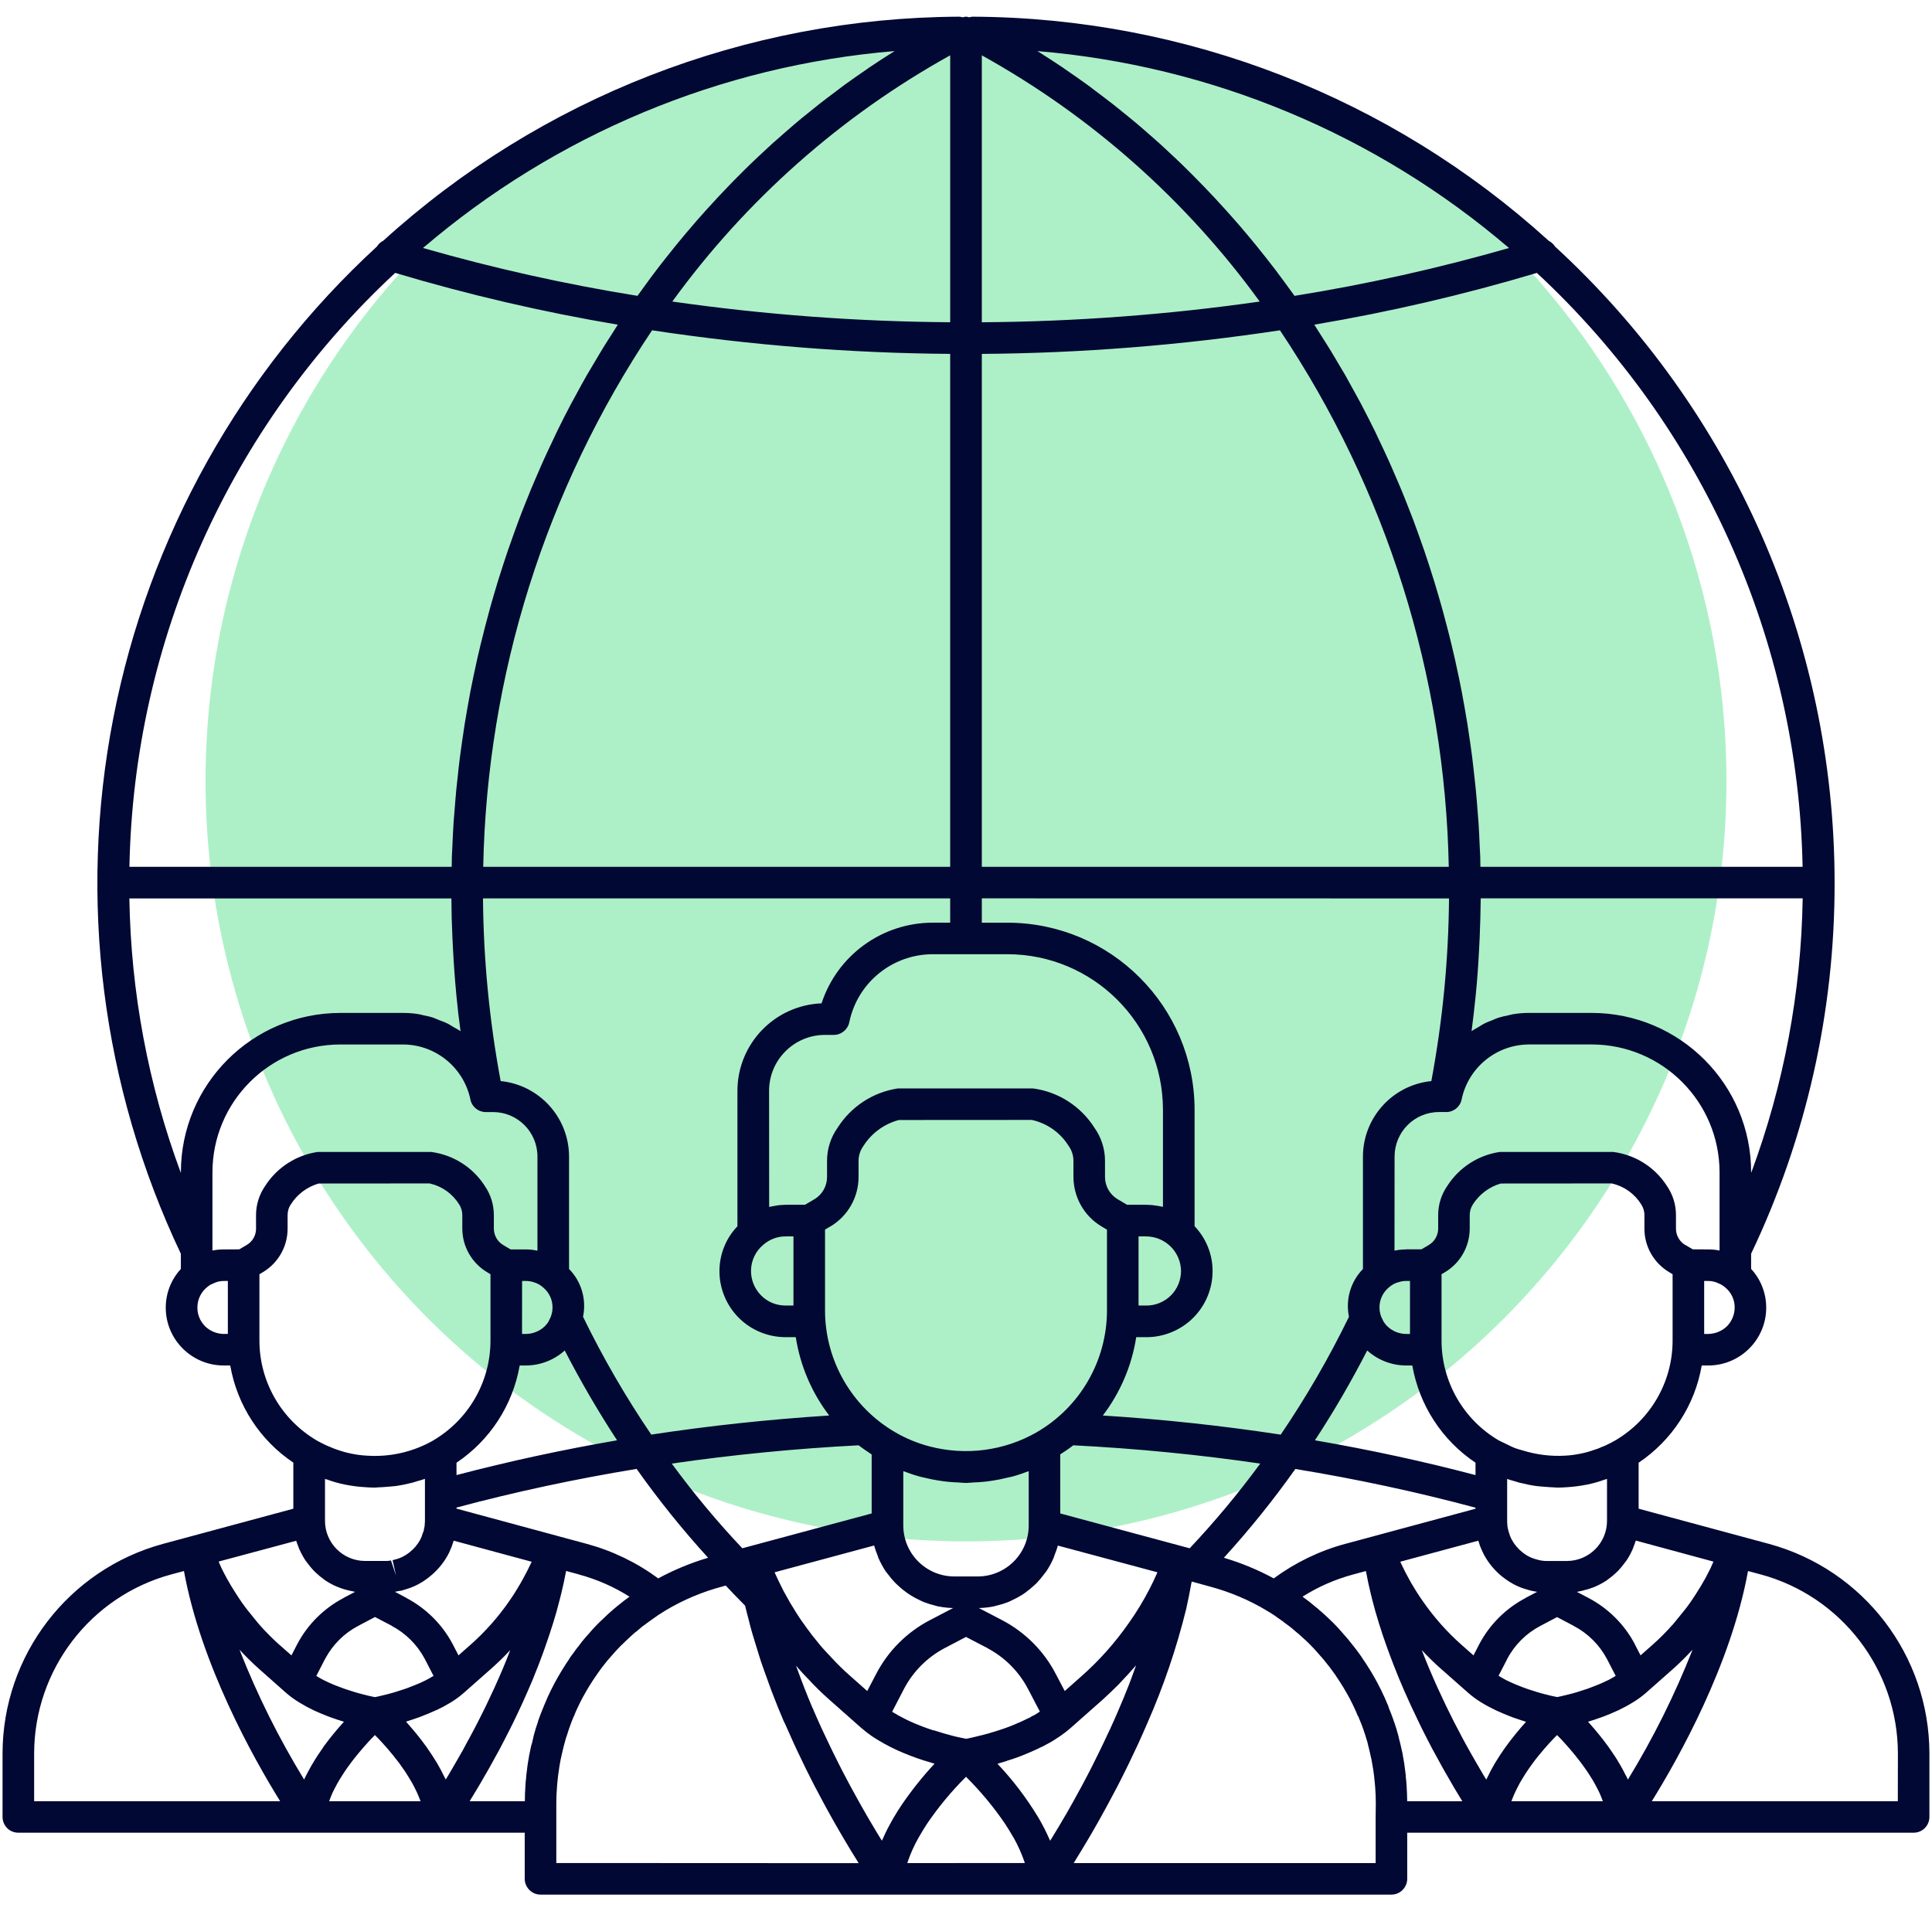
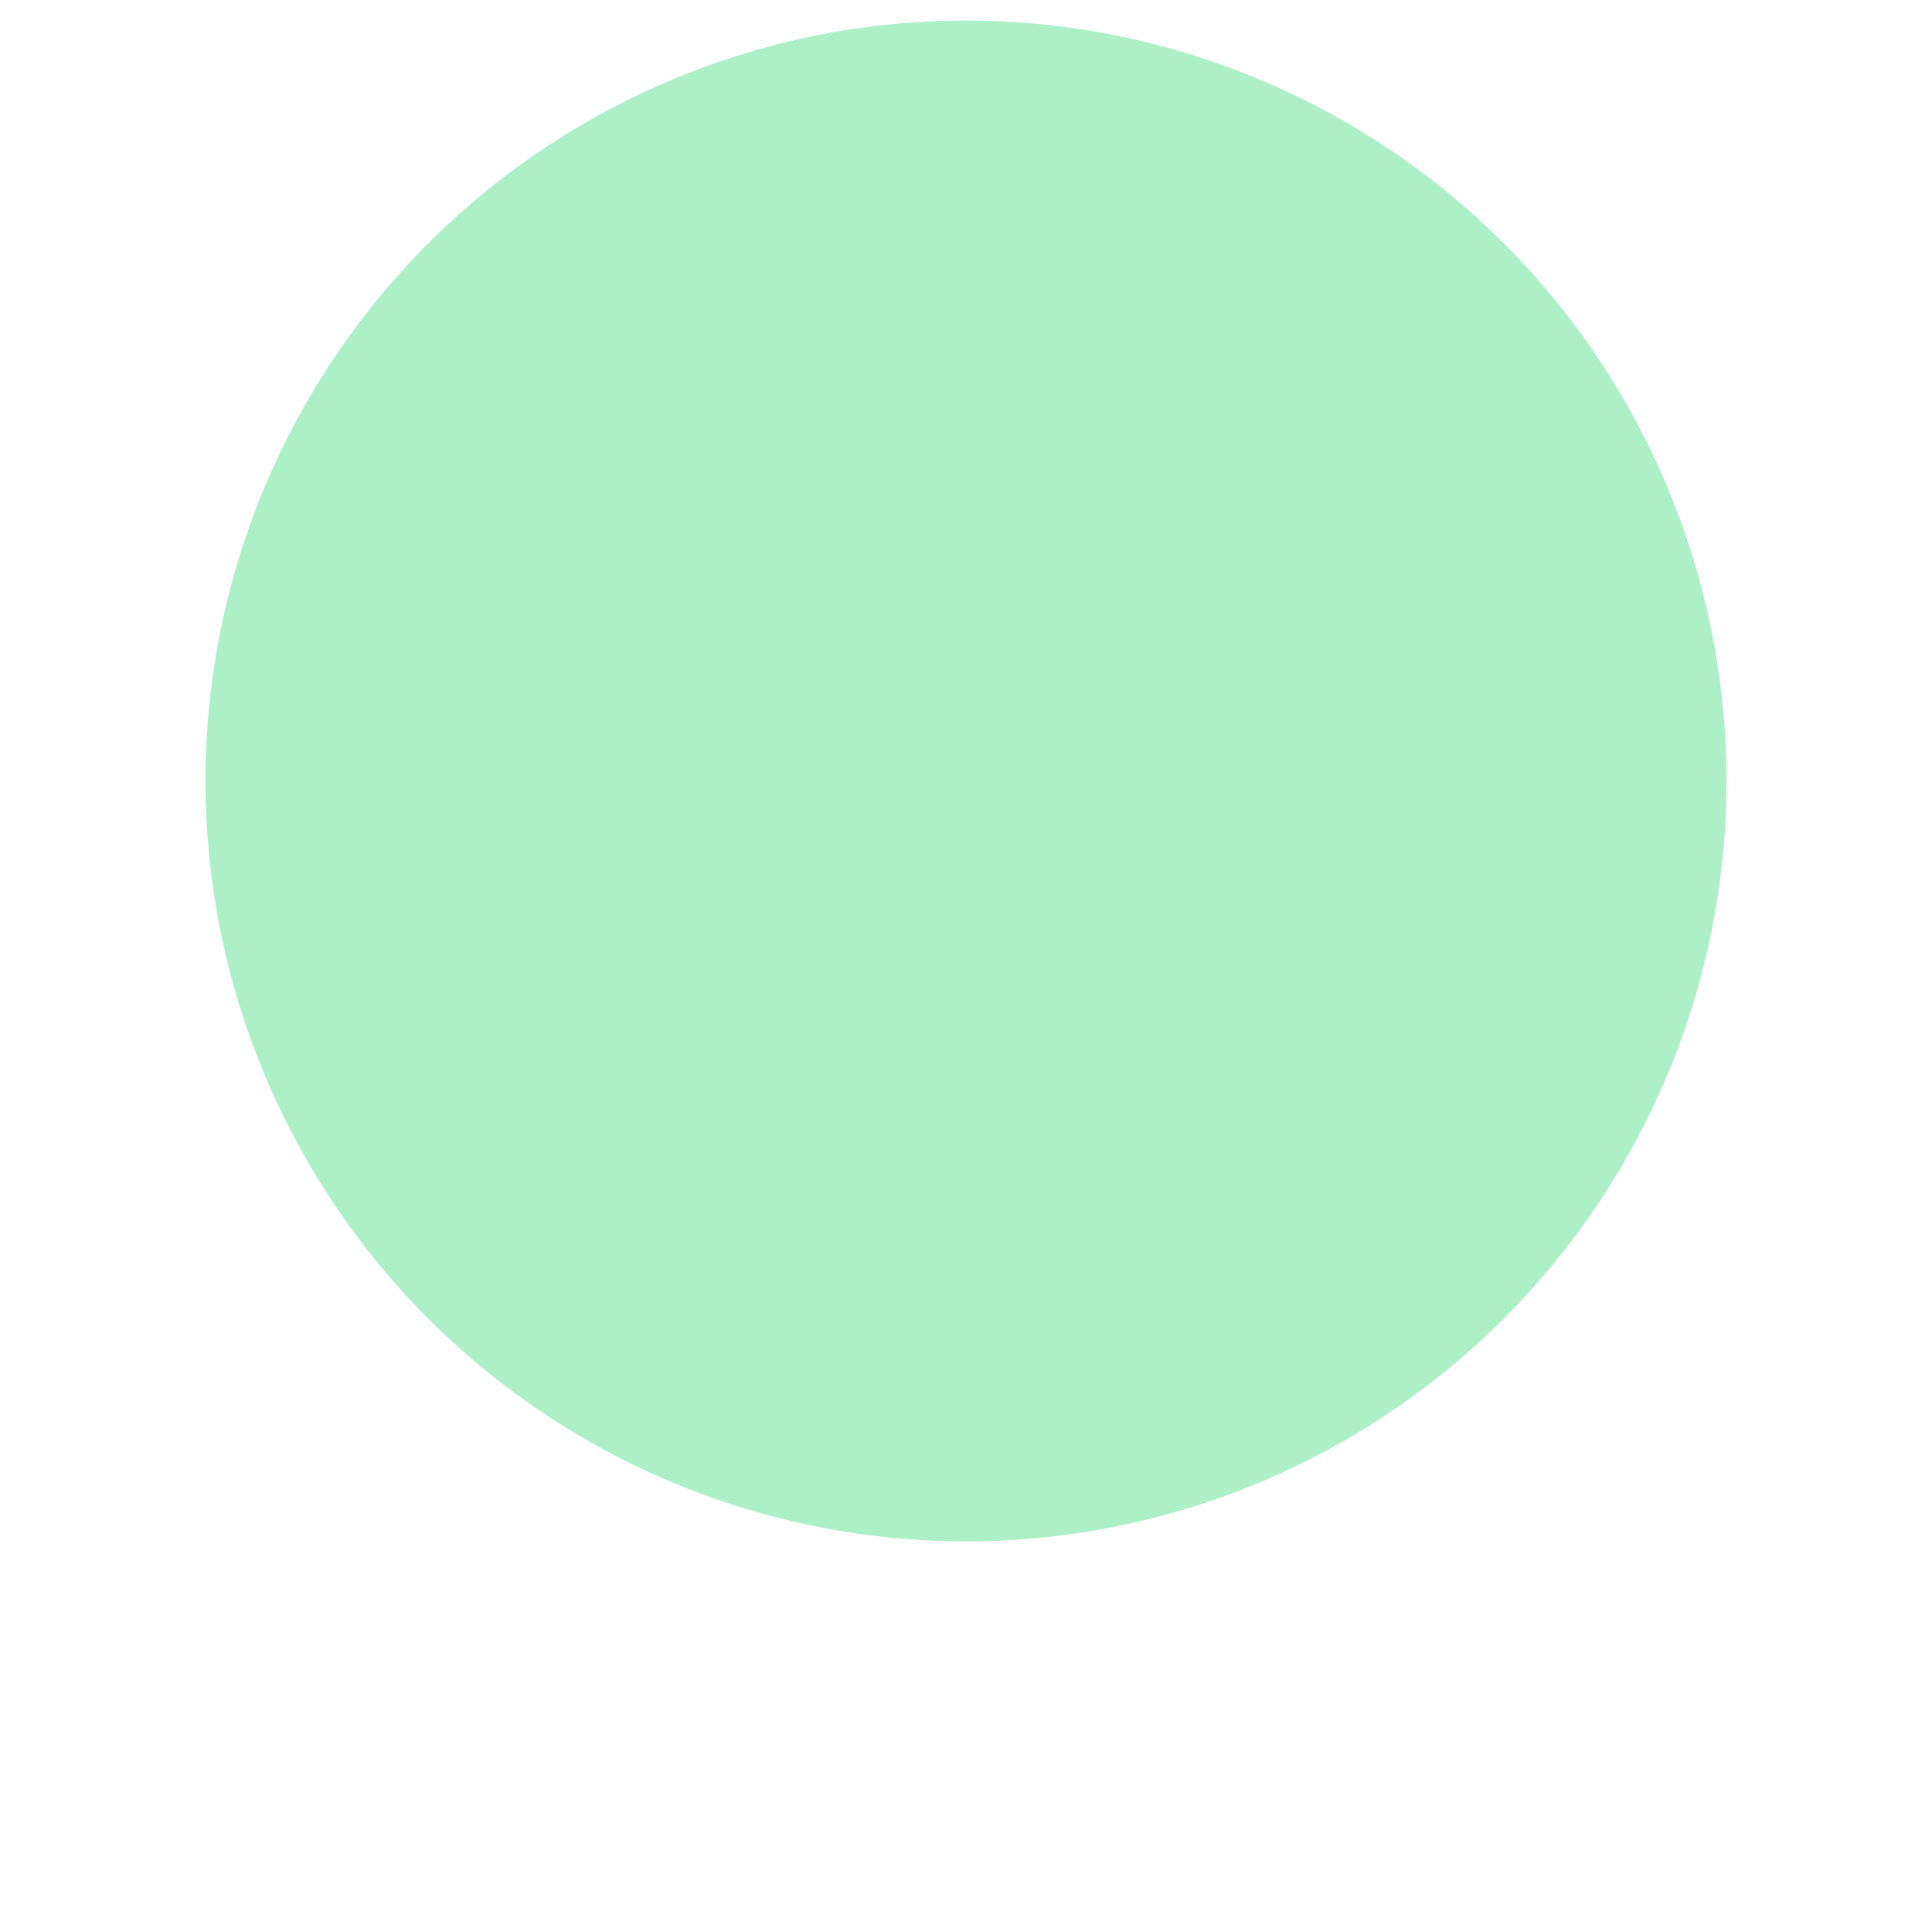
<svg xmlns="http://www.w3.org/2000/svg" width="94" height="93" viewBox="0 0 94 93" fill="none">
  <circle cx="47" cy="38" r="37" fill="#ADF0C7" />
-   <path d="M86.066 75.121L84.632 74.734L79.726 73.41V71.172C81.351 70.082 82.464 68.371 82.796 66.441H83.105C83.855 66.445 84.574 66.148 85.105 65.617C85.636 65.09 85.937 64.371 85.933 63.621C85.933 62.926 85.671 62.254 85.199 61.742V61.004C87.886 55.367 89.273 49.195 89.261 42.945C89.257 31.179 84.324 19.957 75.659 11.996C75.585 11.879 75.48 11.781 75.355 11.719C67.683 4.746 57.703 0.86 47.335 0.812H47.331C47.272 0.816 47.214 0.824 47.159 0.84H47.147V0.844C47.053 0.801 46.944 0.801 46.85 0.844C46.842 0.844 46.839 0.844 46.831 0.84C46.776 0.824 46.721 0.816 46.667 0.812H46.663C36.3 0.859 26.315 4.742 18.647 11.714C18.518 11.777 18.412 11.875 18.338 11.996C11.725 18.078 7.229 26.117 5.514 34.934C3.795 43.754 4.948 52.887 8.799 61.004V61.746C8.327 62.258 8.065 62.926 8.065 63.621C8.061 64.371 8.362 65.09 8.893 65.617C9.424 66.148 10.143 66.445 10.893 66.441H11.202C11.538 68.371 12.647 70.078 14.272 71.168V73.41L9.366 74.734L7.932 75.121C3.331 76.371 0.131 80.547 0.124 85.316V88.41C0.124 88.613 0.206 88.808 0.35 88.953C0.491 89.097 0.69 89.175 0.893 89.175H25.53V91.418C25.53 91.621 25.612 91.816 25.757 91.961C25.897 92.105 26.093 92.187 26.3 92.187H67.698C67.905 92.187 68.1 92.105 68.241 91.961C68.385 91.816 68.467 91.621 68.467 91.418V89.175H93.104C93.307 89.175 93.507 89.097 93.647 88.953C93.792 88.808 93.874 88.613 93.874 88.41V85.316C93.866 80.546 90.668 76.371 86.066 75.121ZM83.367 75.984C83.316 76.094 83.273 76.203 83.222 76.312C83.14 76.477 83.058 76.637 82.972 76.797C82.832 77.051 82.683 77.297 82.527 77.539C82.429 77.688 82.335 77.836 82.234 77.98C82.054 78.234 81.859 78.477 81.66 78.715C81.562 78.832 81.472 78.953 81.371 79.066V79.062C81.062 79.41 80.738 79.738 80.39 80.043L79.82 80.547L79.531 79.988H79.535C79.027 79.035 78.246 78.258 77.289 77.754L76.722 77.457C76.765 77.449 76.808 77.438 76.851 77.43C76.914 77.418 76.972 77.406 77.035 77.391V77.387C77.191 77.352 77.339 77.305 77.488 77.25C77.535 77.23 77.585 77.215 77.632 77.195V77.191C77.816 77.113 77.992 77.016 78.16 76.906C78.191 76.887 78.218 76.859 78.249 76.836H78.253C78.386 76.742 78.511 76.637 78.632 76.523L78.761 76.394C78.871 76.277 78.968 76.156 79.062 76.027C79.089 75.988 79.117 75.957 79.144 75.918C79.254 75.75 79.351 75.574 79.433 75.387C79.453 75.344 79.464 75.301 79.48 75.258C79.519 75.16 79.558 75.062 79.589 74.961L83.367 75.984ZM19.269 76.664L19.023 75.93C18.921 75.949 18.82 75.957 18.718 75.953H17.769C16.687 75.953 15.812 75.078 15.812 74V71.961C15.843 71.973 15.87 71.98 15.898 71.988V71.984C16.179 72.09 16.472 72.172 16.769 72.234L16.792 72.238L16.82 72.242C17.132 72.305 17.448 72.344 17.765 72.363C17.925 72.375 18.085 72.383 18.241 72.383C18.296 72.383 18.347 72.375 18.402 72.371C18.562 72.367 18.726 72.355 18.886 72.34C18.999 72.328 19.116 72.324 19.23 72.308V72.312C19.499 72.273 19.765 72.219 20.03 72.152C20.113 72.133 20.195 72.102 20.277 72.078C20.409 72.039 20.546 72.004 20.675 71.957V73.996C20.675 74.062 20.667 74.133 20.659 74.258C20.652 74.285 20.64 74.359 20.632 74.387C20.616 74.434 20.628 74.422 20.62 74.473V74.477C20.577 74.57 20.542 74.668 20.515 74.769C20.491 74.828 20.464 74.883 20.433 74.941C20.308 75.164 20.14 75.363 19.937 75.523C19.874 75.574 19.808 75.621 19.738 75.664C19.597 75.754 19.441 75.824 19.28 75.867L19.101 75.914L19.269 76.664ZM18.245 78.68L19.066 79.109L19.062 79.113C19.741 79.473 20.296 80.027 20.659 80.703L21.093 81.543C20.976 81.613 20.855 81.687 20.73 81.75L20.706 81.762C20.566 81.832 20.425 81.898 20.277 81.957C20.23 81.977 20.179 81.996 20.132 82.016C20.023 82.058 19.917 82.102 19.808 82.141C19.757 82.16 19.706 82.176 19.655 82.195C19.542 82.234 19.433 82.269 19.323 82.301C19.288 82.312 19.249 82.324 19.214 82.336C19.07 82.379 18.933 82.418 18.804 82.449C18.784 82.453 18.773 82.457 18.753 82.461C18.644 82.488 18.538 82.512 18.445 82.535C18.413 82.543 18.382 82.547 18.355 82.555C18.312 82.562 18.28 82.57 18.241 82.578C18.206 82.57 18.171 82.566 18.128 82.555C18.097 82.547 18.07 82.543 18.038 82.535C17.945 82.516 17.839 82.492 17.73 82.461C17.714 82.457 17.698 82.453 17.679 82.449C17.55 82.418 17.409 82.379 17.269 82.336C17.234 82.324 17.195 82.312 17.159 82.301C17.05 82.269 16.941 82.23 16.827 82.195C16.777 82.18 16.726 82.16 16.675 82.141C16.566 82.102 16.46 82.062 16.351 82.019C16.304 82 16.253 81.98 16.206 81.961C16.058 81.898 15.913 81.832 15.773 81.762L15.753 81.754C15.624 81.687 15.507 81.617 15.39 81.547L15.816 80.719L15.82 80.715C16.183 80.031 16.741 79.473 17.425 79.113L18.245 78.68ZM19.776 77.75L19.214 77.453C19.234 77.449 19.257 77.445 19.276 77.441C19.331 77.433 19.386 77.422 19.468 77.402L19.464 77.41C19.495 77.406 19.526 77.398 19.554 77.391C19.628 77.371 19.702 77.348 19.73 77.336C20.023 77.254 20.3 77.129 20.554 76.969C20.675 76.891 20.792 76.808 20.901 76.719C21.261 76.433 21.562 76.078 21.784 75.676C21.835 75.586 21.878 75.496 21.913 75.402C21.964 75.297 22.007 75.183 22.038 75.07C22.05 75.035 22.066 75 22.073 74.965L25.87 75.992L25.823 76.086C25.702 76.344 25.573 76.597 25.433 76.847C25.39 76.922 25.351 76.996 25.308 77.07C25.144 77.351 24.972 77.629 24.784 77.894L24.788 77.891C24.241 78.683 23.601 79.406 22.878 80.043L22.308 80.547L22.019 79.988C21.511 79.035 20.73 78.258 19.773 77.754L19.776 77.75ZM22.21 73.406V73.355C25.062 72.59 27.983 71.965 30.976 71.473V71.477C32.046 72.988 33.206 74.43 34.452 75.797C33.612 76.047 32.796 76.383 32.026 76.801C30.98 76.031 29.804 75.461 28.55 75.121L27.116 74.734L27.105 74.73L22.21 73.406ZM46.23 43.715V44.895H45.371C42.91 44.903 40.734 46.485 39.972 48.821C37.691 48.91 35.883 50.789 35.879 53.075V59.668C35.32 60.25 35.008 61.028 35.004 61.836C35 62.692 35.34 63.516 35.945 64.121C36.55 64.727 37.371 65.063 38.226 65.063H38.718C38.933 66.45 39.492 67.758 40.343 68.876C37.418 69.063 34.531 69.371 31.683 69.805H31.687C30.445 67.977 29.335 66.059 28.367 64.071C28.543 63.231 28.289 62.356 27.687 61.746V56.274C27.683 54.379 26.246 52.793 24.359 52.602C23.812 49.672 23.523 46.696 23.5 43.715L46.23 43.715ZM23.511 42.176C23.695 32.867 26.546 23.809 31.726 16.071C36.527 16.798 41.374 17.184 46.23 17.219V42.176L23.511 42.176ZM37.148 60.559C37.449 60.301 37.832 60.157 38.226 60.161H38.605V63.524H38.226C37.777 63.528 37.347 63.352 37.031 63.032C36.715 62.715 36.539 62.286 36.539 61.836C36.543 61.34 36.765 60.871 37.148 60.559ZM53.582 59.668L53.859 59.833V63.766C53.856 66.211 52.551 68.473 50.43 69.696C48.852 70.598 46.981 70.84 45.227 70.379C44.645 70.227 44.086 69.997 43.566 69.696C41.449 68.469 40.145 66.211 40.141 63.766V59.829L40.422 59.661L40.426 59.664C41.262 59.153 41.773 58.246 41.773 57.266V56.497C41.77 56.235 41.852 55.977 42.004 55.766C42.398 55.141 43.016 54.688 43.731 54.497L50.207 54.493H50.203C50.949 54.657 51.594 55.114 51.996 55.762C52.149 55.977 52.231 56.235 52.227 56.497V57.266C52.231 58.251 52.742 59.161 53.582 59.668ZM50.051 71.582V74.231C50.047 75.602 48.934 76.707 47.563 76.707H46.438C45.066 76.707 43.953 75.602 43.949 74.231V71.582C44.215 71.684 44.481 71.774 44.754 71.848C44.848 71.875 44.945 71.891 45.039 71.914C45.246 71.965 45.453 72.008 45.664 72.039C45.809 72.063 45.953 72.082 46.102 72.098C46.278 72.118 46.453 72.125 46.625 72.133C46.75 72.137 46.871 72.157 46.996 72.157C47.121 72.157 47.246 72.137 47.367 72.133C47.543 72.125 47.719 72.118 47.891 72.098C48.039 72.082 48.184 72.063 48.328 72.039C48.535 72.008 48.742 71.965 48.949 71.914C49.047 71.891 49.145 71.871 49.242 71.848H49.25C49.52 71.774 49.785 71.684 50.051 71.582ZM26.883 63.621C26.883 63.829 26.832 64.032 26.731 64.215C26.715 64.239 26.703 64.266 26.692 64.297C26.645 64.379 26.582 64.454 26.516 64.524C26.27 64.766 25.938 64.903 25.59 64.907H25.399L25.402 62.329H25.594H25.59C25.715 62.329 25.84 62.348 25.957 62.387C26.133 62.434 26.297 62.524 26.43 62.649C26.719 62.887 26.887 63.246 26.883 63.621ZM25.59 66.442C26.289 66.438 26.961 66.176 27.477 65.711C28.25 67.211 29.098 68.668 30.023 70.082C27.371 70.54 24.766 71.102 22.211 71.774V71.172C23.84 70.082 24.949 68.371 25.285 66.442L25.59 66.442ZM32.68 71.215C35.664 70.782 38.695 70.485 41.777 70.325C41.981 70.485 42.195 70.625 42.41 70.77V73.641L36.449 75.246L36.117 75.336C34.887 74.036 33.742 72.657 32.684 71.215L32.68 71.215ZM42.531 75.2V75.204C42.578 75.368 42.633 75.532 42.699 75.688C42.715 75.727 42.723 75.766 42.738 75.805C42.836 76.028 42.949 76.239 43.082 76.442C43.117 76.496 43.164 76.547 43.203 76.598C43.305 76.739 43.418 76.871 43.535 76.996C43.594 77.059 43.66 77.114 43.723 77.172V77.176C43.836 77.278 43.957 77.379 44.082 77.469C44.156 77.524 44.231 77.575 44.309 77.621H44.305C44.438 77.704 44.574 77.778 44.715 77.844C44.793 77.883 44.871 77.922 44.949 77.954H44.953C45.125 78.02 45.297 78.075 45.477 78.118C45.539 78.133 45.594 78.157 45.656 78.168V78.165C45.895 78.211 46.133 78.239 46.375 78.243L45.238 78.836C44.117 79.422 43.207 80.336 42.625 81.457L42.195 82.282L41.375 81.555C41.031 81.254 40.707 80.934 40.402 80.598C40.262 80.457 40.129 80.305 40.004 80.168C39.91 80.059 39.813 79.946 39.684 79.778C39.574 79.653 39.473 79.52 39.348 79.344C39.293 79.278 39.238 79.2 39.152 79.075C38.973 78.836 38.805 78.579 38.672 78.364C38.66 78.336 38.645 78.313 38.629 78.286C38.504 78.098 38.391 77.903 38.285 77.704C38.273 77.68 38.262 77.657 38.246 77.633C38.16 77.489 38.082 77.34 38.008 77.184C37.906 76.981 37.805 76.766 37.703 76.54C37.699 76.528 37.695 76.516 37.688 76.504L42.531 75.2ZM43.988 82.168C44.43 81.329 45.113 80.645 45.949 80.2L47 79.649L48.051 80.196V80.2C48.887 80.645 49.57 81.329 50.012 82.168L50.594 83.282C50.5 83.344 50.406 83.407 50.305 83.465V83.461C50.266 83.477 50.227 83.497 50.191 83.52C50.125 83.563 50.055 83.602 49.98 83.629L49.832 83.7C49.785 83.723 49.742 83.743 49.676 83.774C49.582 83.817 49.484 83.856 49.375 83.903H49.379C49.094 84.024 48.801 84.129 48.504 84.219C48.426 84.247 48.355 84.27 48.223 84.305C48.125 84.34 48.027 84.364 47.938 84.387L47.848 84.411C47.648 84.461 47.469 84.504 47.32 84.54C47.188 84.571 47.086 84.59 47.012 84.606C46.926 84.59 46.797 84.563 46.633 84.528C46.52 84.504 46.383 84.473 46.238 84.43L46.156 84.407C46.023 84.372 45.883 84.336 45.699 84.274C45.613 84.251 45.535 84.227 45.434 84.192L45.43 84.2C45.047 84.079 44.672 83.934 44.305 83.77L44.164 83.704C44.113 83.68 44.066 83.657 43.992 83.618C43.91 83.575 43.832 83.536 43.723 83.477C43.707 83.465 43.691 83.457 43.676 83.45C43.633 83.426 43.594 83.399 43.551 83.376C43.504 83.348 43.453 83.317 43.406 83.29L43.988 82.168ZM48.762 78.836L47.625 78.243C47.867 78.239 48.105 78.211 48.344 78.165C48.406 78.153 48.465 78.129 48.523 78.114V78.118C48.703 78.075 48.875 78.02 49.047 77.954C49.129 77.922 49.203 77.883 49.281 77.844C49.426 77.778 49.562 77.704 49.695 77.622C49.773 77.575 49.848 77.524 49.922 77.469H49.918C50.043 77.379 50.164 77.278 50.277 77.176C50.34 77.118 50.406 77.063 50.465 77.001V76.997C50.582 76.872 50.695 76.739 50.797 76.598C50.836 76.543 50.883 76.497 50.918 76.442C51.051 76.239 51.164 76.028 51.262 75.805C51.277 75.766 51.285 75.727 51.301 75.688C51.367 75.532 51.422 75.368 51.469 75.204L56.313 76.504C56.305 76.52 56.301 76.536 56.293 76.551C56.184 76.801 56.063 77.059 55.941 77.293C55.641 77.879 55.301 78.438 54.922 78.973C54.91 78.985 54.903 79.001 54.891 79.016C54.238 79.946 53.481 80.797 52.629 81.551L51.805 82.282L51.371 81.458C50.793 80.337 49.879 79.422 48.762 78.836ZM51.586 73.641V70.766C51.805 70.626 52.02 70.481 52.219 70.325C55.297 70.481 58.328 70.778 61.316 71.215C60.258 72.657 59.109 74.036 57.883 75.336L57.551 75.247L51.586 73.641ZM63.024 71.477C66.008 71.965 68.93 72.594 71.79 73.36V73.411L66.899 74.731L66.887 74.735L65.454 75.121H65.45C64.196 75.461 63.02 76.032 61.973 76.801C61.204 76.383 60.387 76.047 59.547 75.797C60.793 74.43 61.953 72.989 63.024 71.477ZM68.411 66.442H68.719H68.715C69.051 68.371 70.161 70.082 71.79 71.172V71.774C69.239 71.102 66.633 70.54 63.977 70.082C64.903 68.672 65.75 67.211 66.52 65.711C67.04 66.18 67.711 66.438 68.411 66.442ZM67.118 63.621C67.114 63.235 67.29 62.871 67.59 62.629C67.735 62.504 67.907 62.414 68.094 62.375C68.196 62.344 68.301 62.328 68.411 62.328H68.602V64.907H68.411C68.067 64.903 67.739 64.77 67.493 64.528C67.422 64.461 67.364 64.383 67.313 64.301C67.301 64.27 67.286 64.243 67.27 64.211C67.168 64.032 67.118 63.829 67.118 63.621ZM71.926 74.966C71.938 75.001 71.95 75.036 71.961 75.071C71.985 75.165 72.02 75.255 72.059 75.341C72.106 75.454 72.157 75.567 72.215 75.673C72.438 76.079 72.739 76.434 73.098 76.723C73.211 76.813 73.332 76.895 73.454 76.973C73.696 77.126 73.957 77.247 74.235 77.325C74.297 77.344 74.372 77.368 74.446 77.387C74.461 77.391 74.551 77.411 74.567 77.415C74.618 77.427 74.672 77.438 74.692 77.438C74.723 77.442 74.754 77.45 74.79 77.454L74.231 77.747L74.227 77.755C73.266 78.258 72.481 79.04 71.973 80.001L71.692 80.548L71.122 80.044C70.399 79.407 69.758 78.68 69.207 77.883C69.02 77.618 68.848 77.341 68.684 77.063C68.641 76.993 68.602 76.919 68.563 76.848C68.422 76.598 68.293 76.344 68.172 76.083C68.157 76.052 68.141 76.02 68.129 75.989L71.926 74.966ZM73.329 73.997V71.962C73.457 72.008 73.594 72.044 73.727 72.083C73.809 72.106 73.891 72.133 73.973 72.157V72.153C74.235 72.219 74.5 72.274 74.766 72.309C74.887 72.325 75.004 72.329 75.125 72.341C75.282 72.352 75.438 72.368 75.594 72.372C75.649 72.372 75.704 72.383 75.758 72.383C75.918 72.383 76.079 72.376 76.235 72.364C76.551 72.344 76.868 72.305 77.18 72.243L77.207 72.239L77.231 72.235C77.508 72.176 77.782 72.102 78.047 72.004C78.094 71.993 78.141 71.977 78.188 71.958V74.001C78.188 75.079 77.313 75.954 76.231 75.954H75.282C75.18 75.958 75.079 75.95 74.977 75.93C74.965 75.93 74.911 75.919 74.899 75.915L74.68 75.856H74.684C74.54 75.813 74.399 75.751 74.27 75.672C74.2 75.626 74.129 75.579 74.063 75.524C73.86 75.364 73.688 75.161 73.563 74.934C73.532 74.879 73.508 74.825 73.485 74.77C73.477 74.751 73.45 74.672 73.442 74.657C73.438 74.614 73.422 74.575 73.403 74.54C73.399 74.512 73.379 74.43 73.371 74.403L73.344 74.278C73.344 74.251 73.344 74.227 73.34 74.2C73.332 74.133 73.329 74.067 73.329 74.001L73.329 73.997ZM73.336 80.716H73.332C73.696 80.032 74.258 79.473 74.942 79.114L75.758 78.684L76.575 79.114V79.118C77.254 79.473 77.813 80.028 78.176 80.704L78.61 81.544C78.493 81.614 78.372 81.688 78.247 81.751L78.227 81.758C78.086 81.829 77.942 81.895 77.797 81.954C77.751 81.973 77.7 81.993 77.653 82.012C77.543 82.055 77.438 82.098 77.329 82.137C77.278 82.157 77.227 82.172 77.176 82.192C77.063 82.231 76.954 82.266 76.844 82.297C76.809 82.309 76.77 82.321 76.735 82.333C76.59 82.376 76.454 82.415 76.325 82.446C76.305 82.45 76.293 82.454 76.274 82.458C76.165 82.485 76.059 82.508 75.965 82.532C75.934 82.54 75.903 82.544 75.876 82.551C75.832 82.559 75.801 82.567 75.762 82.575C75.727 82.567 75.692 82.563 75.649 82.551C75.618 82.544 75.59 82.54 75.559 82.532C75.465 82.512 75.36 82.489 75.251 82.458C75.235 82.454 75.219 82.45 75.2 82.446C75.071 82.415 74.934 82.376 74.79 82.333C74.754 82.321 74.715 82.309 74.68 82.297C74.571 82.266 74.461 82.227 74.348 82.192C74.297 82.176 74.247 82.157 74.196 82.137C74.086 82.098 73.981 82.059 73.872 82.012C73.825 81.993 73.774 81.973 73.727 81.954C73.582 81.891 73.438 81.829 73.297 81.758L73.274 81.747C73.145 81.68 73.028 81.61 72.911 81.54L73.336 80.716ZM81.379 65.224V65.228C81.379 67.228 80.317 69.075 78.59 70.087L78.504 70.134C78.43 70.177 78.352 70.22 78.235 70.274C78.149 70.321 78.063 70.36 77.973 70.392C77.942 70.399 77.915 70.411 77.891 70.427C77.786 70.474 77.68 70.513 77.571 70.544C77.356 70.622 77.141 70.684 76.918 70.728L76.879 70.735C76.637 70.786 76.387 70.817 76.141 70.829C75.461 70.868 74.778 70.786 74.129 70.587C73.985 70.544 73.836 70.509 73.696 70.454C73.528 70.388 73.368 70.302 73.207 70.224C73.121 70.181 73.028 70.145 72.946 70.099H72.942C71.207 69.091 70.137 67.235 70.137 65.228V62.001L70.309 61.899C71.051 61.454 71.504 60.653 71.508 59.786V59.142C71.504 58.95 71.559 58.759 71.665 58.599C71.977 58.11 72.457 57.751 73.016 57.587L78.43 57.583V57.587C79.02 57.72 79.528 58.083 79.848 58.595C79.954 58.755 80.012 58.946 80.008 59.142V59.786C80.008 60.653 80.465 61.454 81.211 61.899L81.379 62.001L81.379 65.224ZM82.36 60.79L81.996 60.575L81.993 60.579C81.715 60.411 81.543 60.11 81.543 59.786V59.142C81.547 58.622 81.391 58.118 81.094 57.692C80.512 56.79 79.563 56.192 78.5 56.052H72.965C71.918 56.208 70.993 56.809 70.422 57.696C70.125 58.122 69.969 58.626 69.973 59.142V59.786C69.969 60.11 69.801 60.407 69.524 60.575L69.157 60.79H68.407L68.41 60.794C68.293 60.794 68.172 60.802 68.055 60.817C68.024 60.821 67.993 60.825 67.961 60.833C67.922 60.841 67.883 60.845 67.848 60.852L67.852 56.274C67.852 55.083 68.813 54.114 70.004 54.11H70.364C70.727 54.11 71.043 53.856 71.114 53.497C71.438 51.946 72.801 50.829 74.387 50.821H77.453H77.45C80.883 50.829 83.66 53.61 83.664 57.044V60.849C83.481 60.809 83.293 60.794 83.106 60.794L82.36 60.79ZM84.032 64.524C83.786 64.767 83.454 64.903 83.106 64.907H82.915V62.329H83.106C83.286 62.325 83.461 62.368 83.622 62.45C83.645 62.462 83.672 62.474 83.696 62.481C83.766 62.513 83.832 62.552 83.887 62.602C83.907 62.618 83.922 62.63 83.946 62.649C84.235 62.888 84.403 63.247 84.399 63.622C84.399 63.958 84.266 64.282 84.032 64.524ZM85.204 57.075V57.044H85.2C85.2 52.763 81.731 49.294 77.45 49.286H74.383H74.387C74.129 49.286 73.876 49.306 73.622 49.349C73.54 49.36 73.465 49.388 73.387 49.403C73.219 49.435 73.055 49.474 72.891 49.524C72.801 49.552 72.719 49.595 72.633 49.63C72.489 49.685 72.344 49.739 72.207 49.81C72.118 49.852 72.04 49.911 71.954 49.962C71.832 50.032 71.711 50.095 71.598 50.173C71.672 49.602 71.739 49.032 71.797 48.458L71.801 48.415C71.876 47.673 71.926 46.927 71.965 46.177C71.977 45.985 71.985 45.798 71.993 45.606C72.02 44.974 72.036 44.345 72.043 43.712H87.712L87.708 43.716C87.637 48.278 86.79 52.798 85.2 57.075L85.204 57.075ZM87.707 42.177H72.028C72.024 42.013 72.024 41.849 72.02 41.685C72.012 41.501 72 41.318 71.992 41.13C71.977 40.771 71.961 40.411 71.938 40.052C71.922 39.837 71.903 39.623 71.887 39.408C71.864 39.083 71.836 38.755 71.805 38.431C71.781 38.201 71.754 37.974 71.731 37.744C71.695 37.435 71.664 37.126 71.625 36.822C71.594 36.583 71.559 36.349 71.528 36.115C71.485 35.818 71.442 35.521 71.395 35.224C71.356 34.986 71.317 34.748 71.274 34.509C71.223 34.22 71.172 33.931 71.117 33.642C71.07 33.404 71.024 33.166 70.973 32.927C70.914 32.642 70.852 32.357 70.789 32.076C70.735 31.837 70.68 31.599 70.621 31.361C70.555 31.08 70.485 30.802 70.41 30.521C70.348 30.283 70.285 30.048 70.223 29.814C70.149 29.537 70.067 29.259 69.989 28.986C69.922 28.751 69.852 28.521 69.781 28.287C69.695 28.013 69.61 27.74 69.52 27.466C69.445 27.24 69.371 27.009 69.293 26.783C69.199 26.509 69.102 26.236 69.004 25.966C68.922 25.744 68.844 25.521 68.762 25.302C68.656 25.029 68.547 24.755 68.442 24.482C68.356 24.267 68.274 24.052 68.184 23.841C68.067 23.556 67.942 23.275 67.82 22.994C67.735 22.798 67.653 22.599 67.563 22.404C67.418 22.08 67.266 21.763 67.114 21.443C67.043 21.294 66.973 21.142 66.903 20.994C66.676 20.533 66.442 20.076 66.203 19.619C66.129 19.478 66.051 19.341 65.977 19.205C65.805 18.888 65.633 18.576 65.457 18.263C65.352 18.08 65.242 17.904 65.137 17.724C64.981 17.462 64.828 17.197 64.668 16.939C64.551 16.747 64.426 16.556 64.305 16.365C64.184 16.177 64.067 15.986 63.946 15.798H63.942C67.602 15.181 71.219 14.341 74.774 13.279C82.828 20.755 87.493 31.189 87.704 42.177L87.707 42.177ZM73.418 12.068C69.989 13.053 66.504 13.83 62.984 14.396L62.965 14.369C62.828 14.178 62.692 13.99 62.551 13.799C62.387 13.576 62.223 13.353 62.055 13.131C61.91 12.943 61.766 12.756 61.621 12.572C61.453 12.357 61.281 12.142 61.109 11.931C60.961 11.748 60.809 11.564 60.656 11.385C60.481 11.178 60.305 10.967 60.125 10.764C59.969 10.588 59.813 10.408 59.656 10.236C59.473 10.033 59.289 9.83 59.102 9.631C58.942 9.459 58.781 9.291 58.617 9.119C58.426 8.92 58.234 8.728 58.043 8.533C57.879 8.369 57.715 8.205 57.551 8.045C57.352 7.849 57.149 7.662 56.946 7.471C56.781 7.314 56.613 7.162 56.449 7.01C56.238 6.818 56.02 6.631 55.805 6.443C55.641 6.299 55.477 6.154 55.313 6.017C55.082 5.822 54.848 5.635 54.617 5.447C54.457 5.318 54.301 5.189 54.141 5.064C53.883 4.861 53.617 4.666 53.356 4.467C53.215 4.361 53.078 4.256 52.938 4.15C52.571 3.885 52.199 3.623 51.824 3.369C51.785 3.342 51.746 3.31 51.703 3.283C51.297 3.01 50.887 2.744 50.473 2.486C58.938 3.189 66.966 6.541 73.418 12.068ZM47.77 2.693C53.099 5.65 57.712 9.74 61.291 14.673C56.81 15.314 52.294 15.65 47.77 15.681V2.693ZM47.77 17.216V17.22C52.626 17.185 57.474 16.798 62.275 16.072C67.454 23.81 70.306 32.869 70.489 42.177H47.77L47.77 17.216ZM47.77 43.712L70.501 43.716C70.477 46.697 70.188 49.673 69.641 52.603C67.754 52.794 66.317 54.38 66.313 56.275V61.747C65.712 62.361 65.458 63.232 65.633 64.072C64.665 66.06 63.555 67.978 62.313 69.806C59.473 69.372 56.587 69.06 53.657 68.876C54.508 67.759 55.067 66.451 55.282 65.064H55.774C56.63 65.064 57.45 64.724 58.055 64.122C58.661 63.517 59.001 62.693 58.997 61.837C58.997 61.029 58.68 60.251 58.122 59.665V53.997C58.114 48.974 54.044 44.9 49.016 44.896H47.77L47.77 43.712ZM55.395 63.524V60.161H55.774C56.7 60.169 57.446 60.915 57.462 61.837C57.462 62.286 57.286 62.716 56.97 63.032C56.653 63.348 56.224 63.528 55.774 63.524L55.395 63.524ZM49.017 46.43C53.192 46.434 56.579 49.821 56.583 53.997V58.723C56.528 58.708 56.474 58.704 56.423 58.692C56.376 58.684 56.329 58.672 56.282 58.665V58.669C56.114 58.637 55.942 58.626 55.774 58.622H54.837L54.372 58.348C53.993 58.118 53.763 57.708 53.763 57.266V56.497C53.767 55.911 53.583 55.34 53.243 54.864C52.579 53.825 51.493 53.126 50.27 52.962H43.673H43.677C42.474 53.145 41.411 53.84 40.759 54.864C40.419 55.34 40.235 55.911 40.239 56.497V57.266C40.239 57.708 40.013 58.114 39.638 58.344L39.165 58.622H38.227C38.059 58.626 37.888 58.637 37.724 58.669C37.673 58.676 37.626 58.688 37.579 58.696C37.528 58.708 37.474 58.712 37.423 58.727L37.419 53.075C37.419 51.575 38.638 50.356 40.138 50.356H40.567C40.931 50.356 41.247 50.098 41.321 49.743C41.716 47.817 43.407 46.438 45.372 46.43L49.017 46.43ZM46.231 15.68C41.708 15.649 37.192 15.313 32.711 14.672C36.289 9.739 40.903 5.649 46.231 2.692V15.68ZM43.528 2.485C43.114 2.743 42.704 3.009 42.298 3.282C42.259 3.309 42.22 3.337 42.177 3.368C41.802 3.622 41.431 3.884 41.063 4.149C40.923 4.251 40.786 4.36 40.645 4.466C40.384 4.661 40.118 4.86 39.86 5.063C39.7 5.188 39.544 5.321 39.384 5.446C39.149 5.634 38.915 5.821 38.688 6.016C38.52 6.157 38.36 6.302 38.196 6.442C37.981 6.63 37.767 6.817 37.552 7.009C37.384 7.161 37.22 7.317 37.056 7.47C36.852 7.661 36.649 7.848 36.45 8.044C36.282 8.204 36.122 8.368 35.958 8.532C35.763 8.727 35.571 8.919 35.384 9.118C35.22 9.286 35.059 9.458 34.899 9.63C34.712 9.829 34.528 10.032 34.345 10.235C34.188 10.411 34.032 10.587 33.876 10.762C33.696 10.97 33.52 11.177 33.345 11.384C33.192 11.563 33.04 11.747 32.892 11.931C32.72 12.141 32.548 12.356 32.38 12.571C32.235 12.759 32.087 12.942 31.946 13.13C31.778 13.348 31.614 13.571 31.45 13.798C31.313 13.985 31.173 14.177 31.036 14.368L31.017 14.395C27.497 13.829 24.013 13.052 20.583 12.067C27.036 6.54 35.063 3.188 43.528 2.485ZM19.227 13.278C22.782 14.341 26.399 15.181 30.059 15.798C29.938 15.985 29.821 16.177 29.7 16.364C29.579 16.555 29.454 16.743 29.337 16.938C29.177 17.196 29.024 17.462 28.868 17.724C28.762 17.903 28.653 18.083 28.548 18.262C28.368 18.575 28.2 18.887 28.028 19.204C27.954 19.345 27.876 19.481 27.802 19.618C27.559 20.071 27.329 20.528 27.102 20.993C27.028 21.141 26.962 21.294 26.891 21.442C26.739 21.762 26.587 22.079 26.442 22.403C26.352 22.599 26.27 22.794 26.184 22.993C26.063 23.274 25.938 23.555 25.821 23.841C25.735 24.052 25.649 24.266 25.563 24.481C25.454 24.755 25.345 25.028 25.243 25.302C25.161 25.524 25.079 25.747 25.001 25.966C24.903 26.239 24.805 26.509 24.712 26.782C24.634 27.009 24.559 27.239 24.485 27.466C24.395 27.739 24.309 28.012 24.223 28.286C24.153 28.516 24.083 28.751 24.016 28.985C23.934 29.259 23.856 29.536 23.782 29.813C23.72 30.048 23.657 30.286 23.595 30.52C23.524 30.798 23.454 31.079 23.384 31.36C23.325 31.598 23.27 31.837 23.216 32.075C23.153 32.356 23.091 32.641 23.032 32.927C22.981 33.165 22.934 33.403 22.887 33.641C22.833 33.931 22.782 34.219 22.731 34.509C22.688 34.747 22.649 34.985 22.61 35.223C22.563 35.52 22.52 35.817 22.477 36.114C22.442 36.348 22.411 36.587 22.38 36.821C22.341 37.126 22.305 37.434 22.274 37.743C22.251 37.973 22.223 38.2 22.2 38.431C22.169 38.755 22.145 39.079 22.118 39.407C22.102 39.622 22.083 39.837 22.067 40.052C22.044 40.411 22.028 40.77 22.012 41.13C22.005 41.313 21.993 41.497 21.985 41.684C21.981 41.848 21.981 42.013 21.977 42.176H6.297C6.508 31.189 11.172 20.754 19.227 13.278ZM8.801 57.044V57.075C7.212 52.798 6.368 48.279 6.294 43.716H21.962C21.965 44.349 21.981 44.982 22.012 45.611C22.02 45.802 22.032 45.99 22.04 46.181C22.079 46.927 22.133 47.673 22.204 48.416L22.208 48.462C22.262 49.037 22.329 49.607 22.407 50.177C22.297 50.099 22.18 50.041 22.063 49.974C21.973 49.923 21.891 49.861 21.797 49.814C21.661 49.744 21.516 49.693 21.372 49.638C21.282 49.603 21.2 49.56 21.11 49.533V49.525C20.946 49.474 20.782 49.435 20.614 49.404C20.536 49.388 20.462 49.361 20.38 49.349C20.126 49.306 19.872 49.287 19.614 49.287H16.547H16.551C12.27 49.294 8.801 52.763 8.801 57.044ZM11.086 64.904H10.895V64.907C10.551 64.904 10.223 64.771 9.977 64.532C9.719 64.271 9.583 63.911 9.606 63.548C9.626 63.181 9.805 62.841 10.094 62.614C10.157 62.56 10.227 62.513 10.305 62.482C10.329 62.474 10.356 62.462 10.38 62.45C10.54 62.368 10.715 62.325 10.895 62.329H11.086L11.086 64.904ZM12.458 59.786C12.458 60.111 12.286 60.411 12.008 60.575L11.641 60.79L10.895 60.794C10.708 60.794 10.52 60.81 10.336 60.849V57.044C10.34 53.611 13.118 50.829 16.551 50.822H19.618H19.614C21.2 50.829 22.563 51.947 22.887 53.497C22.957 53.857 23.274 54.111 23.637 54.111H23.997C25.188 54.114 26.149 55.083 26.149 56.275V60.853C26.129 60.849 26.11 60.849 26.086 60.845H26.09C25.926 60.81 25.758 60.794 25.59 60.794H24.844L24.481 60.579C24.2 60.411 24.032 60.111 24.028 59.786V59.142C24.032 58.622 23.875 58.118 23.579 57.693C22.997 56.79 22.047 56.193 20.985 56.052H15.45C14.403 56.208 13.477 56.81 12.907 57.697C12.61 58.122 12.454 58.626 12.457 59.142L12.458 59.786ZM12.622 65.228V62.001L12.794 61.9C13.536 61.454 13.993 60.654 13.993 59.786V59.142C13.989 58.95 14.043 58.759 14.153 58.599C14.461 58.111 14.942 57.751 15.501 57.587L20.915 57.583L20.919 57.587C21.505 57.72 22.016 58.083 22.333 58.595C22.442 58.755 22.497 58.947 22.493 59.142V59.786C22.497 60.654 22.954 61.454 23.696 61.9L23.864 62.001V65.228C23.864 67.232 22.798 69.087 21.059 70.099H21.063C20.09 70.65 18.977 70.904 17.86 70.829C17.614 70.818 17.364 70.786 17.122 70.736L17.083 70.728C16.84 70.681 16.606 70.611 16.376 70.529C16.286 70.497 16.196 70.466 16.11 70.427C16.087 70.411 16.059 70.4 16.028 70.392C15.927 70.353 15.825 70.306 15.723 70.255C15.649 70.22 15.571 70.177 15.497 70.138L15.427 70.099C13.692 69.087 12.622 67.232 12.622 65.228ZM14.411 74.97C14.442 75.072 14.481 75.169 14.52 75.267C14.536 75.31 14.547 75.353 14.567 75.392V75.388C14.649 75.575 14.747 75.751 14.856 75.919C14.88 75.958 14.911 75.993 14.938 76.029C15.032 76.157 15.13 76.279 15.239 76.396L15.368 76.525C15.489 76.638 15.614 76.743 15.747 76.837C15.778 76.861 15.805 76.884 15.837 76.907H15.841C16.008 77.017 16.184 77.115 16.368 77.193C16.415 77.212 16.465 77.228 16.512 77.247V77.251C16.661 77.306 16.809 77.353 16.965 77.388C17.028 77.404 17.087 77.415 17.149 77.427C17.192 77.435 17.235 77.451 17.278 77.454L16.715 77.751V77.755C15.755 78.259 14.969 79.04 14.462 80.001L14.18 80.548L13.614 80.048H13.61C13.266 79.74 12.938 79.411 12.63 79.064C12.528 78.951 12.438 78.829 12.344 78.716C12.145 78.478 11.95 78.232 11.77 77.978C11.669 77.833 11.575 77.685 11.477 77.536C11.321 77.294 11.172 77.048 11.032 76.794C10.946 76.634 10.86 76.474 10.782 76.31C10.731 76.204 10.684 76.091 10.637 75.982L14.411 74.97ZM1.661 87.642V85.318C1.669 81.244 4.403 77.673 8.333 76.607L8.95 76.443C9.782 81.001 12.325 85.54 13.63 87.642L1.661 87.642ZM15.634 85.154C15.571 85.243 15.509 85.333 15.446 85.431C15.403 85.497 15.36 85.568 15.317 85.634C15.259 85.728 15.204 85.818 15.149 85.915C15.106 85.986 15.067 86.06 15.028 86.134C14.977 86.228 14.927 86.326 14.876 86.423C14.849 86.482 14.817 86.537 14.794 86.595L14.798 86.591C13.567 84.579 12.513 82.466 11.653 80.271C11.954 80.591 12.263 80.904 12.595 81.197L13.899 82.353C14.099 82.529 14.31 82.685 14.536 82.822C14.552 82.833 14.571 82.841 14.587 82.853C14.802 82.986 15.021 83.103 15.247 83.212C15.274 83.224 15.298 83.236 15.325 83.247C15.548 83.349 15.771 83.443 15.989 83.525L16.064 83.552C16.286 83.634 16.501 83.704 16.708 83.767L16.735 83.775L16.704 83.81C16.646 83.872 16.587 83.943 16.524 84.013C16.482 84.064 16.439 84.111 16.392 84.165C16.317 84.251 16.243 84.341 16.169 84.435C16.118 84.497 16.067 84.56 16.02 84.622C15.935 84.736 15.845 84.849 15.759 84.966C15.72 85.029 15.681 85.091 15.638 85.154L15.634 85.154ZM16.013 87.642C16.024 87.611 16.036 87.583 16.048 87.552C16.091 87.435 16.142 87.318 16.192 87.204C16.22 87.15 16.247 87.095 16.274 87.04C16.321 86.947 16.372 86.853 16.423 86.759C16.454 86.701 16.489 86.646 16.524 86.587C16.579 86.497 16.634 86.412 16.689 86.326C16.724 86.271 16.759 86.216 16.794 86.165C16.856 86.072 16.919 85.982 16.985 85.896C17.017 85.853 17.048 85.81 17.079 85.767C17.173 85.642 17.267 85.521 17.364 85.404C17.395 85.365 17.427 85.333 17.454 85.294C17.52 85.216 17.587 85.134 17.653 85.06C17.692 85.013 17.731 84.97 17.77 84.927C17.825 84.868 17.876 84.81 17.927 84.751C17.966 84.708 18.005 84.669 18.04 84.63C18.087 84.579 18.134 84.533 18.181 84.486L18.239 84.423C18.263 84.447 18.286 84.474 18.314 84.497C18.352 84.537 18.392 84.576 18.431 84.618C18.474 84.662 18.517 84.708 18.56 84.755C18.607 84.806 18.653 84.861 18.704 84.915C18.747 84.962 18.79 85.009 18.833 85.06C18.892 85.13 18.954 85.204 19.017 85.279C19.052 85.322 19.087 85.361 19.122 85.404C19.216 85.521 19.31 85.638 19.403 85.763C19.439 85.806 19.47 85.853 19.501 85.9C19.564 85.986 19.626 86.072 19.685 86.162C19.724 86.216 19.759 86.275 19.794 86.329C19.849 86.412 19.899 86.497 19.95 86.583C19.985 86.642 20.02 86.704 20.056 86.763C20.107 86.853 20.153 86.943 20.196 87.033C20.228 87.091 20.255 87.15 20.282 87.208C20.333 87.314 20.376 87.423 20.419 87.533C20.435 87.568 20.45 87.607 20.462 87.642L16.013 87.642ZM22.47 85.244C22.415 85.345 22.356 85.443 22.302 85.54C22.235 85.654 22.173 85.763 22.11 85.873C22.052 85.97 21.997 86.068 21.942 86.162C21.892 86.248 21.841 86.329 21.794 86.412C21.759 86.474 21.724 86.529 21.688 86.587C21.673 86.556 21.657 86.529 21.642 86.501C21.528 86.263 21.403 86.025 21.27 85.798C21.255 85.771 21.235 85.744 21.22 85.716C21.087 85.498 20.946 85.283 20.802 85.079C20.782 85.052 20.763 85.025 20.747 84.998C20.595 84.787 20.446 84.591 20.294 84.404C20.263 84.365 20.235 84.329 20.204 84.294C20.056 84.119 19.915 83.951 19.778 83.798L19.755 83.771C19.767 83.767 19.778 83.763 19.79 83.759C19.989 83.697 20.2 83.626 20.419 83.548L20.497 83.517C20.716 83.435 20.938 83.341 21.161 83.24C21.184 83.228 21.212 83.216 21.235 83.204V83.212C21.466 83.103 21.684 82.986 21.903 82.853C21.919 82.841 21.934 82.833 21.954 82.822L21.95 82.826C22.177 82.685 22.388 82.529 22.587 82.353L23.895 81.197C24.22 80.908 24.532 80.607 24.829 80.287L24.813 80.326C24.696 80.63 24.575 80.931 24.45 81.228C24.411 81.318 24.372 81.404 24.337 81.49C24.247 81.701 24.153 81.912 24.059 82.119C24.005 82.236 23.95 82.349 23.895 82.466C23.817 82.638 23.735 82.81 23.657 82.974C23.599 83.091 23.544 83.204 23.485 83.322C23.407 83.478 23.329 83.634 23.251 83.787C23.192 83.9 23.134 84.009 23.079 84.119C23.005 84.263 22.927 84.408 22.852 84.544C22.794 84.65 22.739 84.755 22.681 84.857C22.614 84.99 22.544 85.119 22.474 85.244L22.47 85.244ZM26.52 82.869L26.517 82.88C26.505 82.912 26.485 82.947 26.474 82.978C26.466 83.001 26.458 83.021 26.45 83.044C26.446 83.06 26.435 83.072 26.431 83.087C26.356 83.267 26.282 83.458 26.212 83.65V83.654C26.192 83.701 26.177 83.751 26.165 83.806C26.095 83.994 26.036 84.201 25.962 84.47C25.954 84.498 25.95 84.525 25.946 84.552C25.923 84.65 25.903 84.74 25.88 84.837V84.841L25.876 84.837C25.852 84.908 25.837 84.982 25.821 85.052L25.798 85.165C25.786 85.224 25.774 85.283 25.767 85.318C25.759 85.353 25.747 85.396 25.743 85.427L25.724 85.552C25.716 85.607 25.704 85.658 25.696 85.712C25.689 85.744 25.681 85.779 25.681 85.814C25.673 85.841 25.669 85.873 25.665 85.904L25.638 86.134C25.63 86.201 25.622 86.259 25.614 86.318L25.61 86.349L25.606 86.396C25.606 86.412 25.602 86.435 25.602 86.451C25.602 86.466 25.602 86.478 25.599 86.494C25.583 86.63 25.567 86.771 25.564 86.896C25.548 87.146 25.536 87.392 25.536 87.642H22.852L22.876 87.599C22.997 87.404 23.126 87.189 23.267 86.954C23.286 86.919 23.309 86.884 23.329 86.849C23.45 86.646 23.575 86.427 23.704 86.201C23.747 86.126 23.786 86.056 23.829 85.982C23.974 85.724 24.122 85.454 24.274 85.173C24.286 85.15 24.302 85.126 24.314 85.099C24.474 84.798 24.638 84.478 24.802 84.154C24.849 84.064 24.892 83.97 24.939 83.88C25.067 83.615 25.2 83.341 25.329 83.06C25.368 82.974 25.411 82.888 25.45 82.798C25.61 82.443 25.77 82.079 25.927 81.704C25.962 81.622 25.993 81.54 26.024 81.458C26.149 81.154 26.27 80.845 26.384 80.529C26.427 80.415 26.466 80.306 26.505 80.193C26.645 79.794 26.782 79.396 26.907 78.99C27.028 78.607 27.134 78.232 27.227 77.853C27.255 77.751 27.278 77.646 27.306 77.544C27.388 77.201 27.466 76.857 27.528 76.517C27.532 76.49 27.54 76.466 27.544 76.439L28.149 76.603L28.153 76.607C29.028 76.841 29.86 77.204 30.626 77.689C30.618 77.697 30.606 77.704 30.595 77.716L30.587 77.724L30.579 77.728L30.567 77.736C30.435 77.829 30.282 77.947 30.126 78.076C30.087 78.107 30.048 78.134 30.013 78.165C29.981 78.189 29.958 78.212 29.931 78.236C29.884 78.271 29.841 78.31 29.798 78.349L29.774 78.369C29.622 78.501 29.489 78.623 29.376 78.736C29.31 78.798 29.243 78.857 29.181 78.919L29.083 79.017C28.962 79.138 28.837 79.271 28.724 79.404L28.673 79.466C28.614 79.533 28.544 79.603 28.489 79.669C28.368 79.81 28.247 79.962 28.169 80.072V80.076C28.114 80.138 28.064 80.201 28.013 80.271C27.974 80.326 27.939 80.376 27.903 80.427C27.864 80.482 27.817 80.537 27.778 80.591C27.743 80.638 27.712 80.689 27.685 80.74C27.677 80.755 27.669 80.767 27.657 80.779C27.599 80.865 27.544 80.947 27.489 81.033L27.474 81.06C27.368 81.22 27.274 81.384 27.177 81.548C27.04 81.783 26.915 82.013 26.786 82.279C26.696 82.47 26.602 82.665 26.52 82.873L26.52 82.869ZM27.067 90.65V87.728C27.067 87.493 27.075 87.271 27.095 87.029C27.099 86.993 27.099 86.958 27.102 86.923C27.11 86.798 27.122 86.673 27.138 86.552C27.138 86.537 27.142 86.517 27.142 86.497L27.161 86.341C27.169 86.298 27.173 86.259 27.181 86.208C27.192 86.118 27.204 86.029 27.22 85.939L27.224 85.912C27.239 85.826 27.255 85.736 27.274 85.634L27.341 85.333C27.352 85.287 27.364 85.243 27.372 85.197C27.376 85.189 27.376 85.177 27.38 85.169L27.384 85.146C27.399 85.083 27.415 85.017 27.431 84.954C27.446 84.904 27.458 84.853 27.477 84.787C27.509 84.65 27.552 84.517 27.599 84.388C27.63 84.287 27.661 84.185 27.708 84.056C27.763 83.892 27.825 83.732 27.892 83.572C27.907 83.544 27.923 83.513 27.935 83.482C28.005 83.294 28.091 83.115 28.185 82.919C28.282 82.716 28.388 82.521 28.509 82.314L28.524 82.287C28.606 82.146 28.696 81.997 28.79 81.853C28.837 81.775 28.895 81.693 28.958 81.599C29.048 81.466 29.138 81.333 29.243 81.193C29.267 81.158 29.29 81.126 29.317 81.095C29.333 81.076 29.349 81.056 29.372 81.029C29.435 80.943 29.509 80.853 29.579 80.767L29.599 80.747L29.895 80.408C29.939 80.357 29.989 80.306 30.036 80.255C30.056 80.236 30.075 80.216 30.095 80.193C30.157 80.122 30.227 80.052 30.337 79.954C30.368 79.923 30.407 79.888 30.439 79.853C30.517 79.779 30.599 79.704 30.677 79.63L30.739 79.572C30.794 79.521 30.852 79.47 30.915 79.419C30.935 79.408 30.954 79.396 30.97 79.38L30.977 79.372C31.153 79.216 31.337 79.072 31.528 78.939L31.54 78.931C31.595 78.892 31.645 78.857 31.696 78.818C31.911 78.658 32.134 78.509 32.364 78.372L32.368 78.368C33.235 77.849 34.169 77.454 35.142 77.197L35.309 77.15C35.618 77.478 35.931 77.806 36.251 78.126C36.302 78.353 36.368 78.583 36.427 78.814C36.477 79.009 36.52 79.201 36.579 79.396C36.661 79.681 36.755 79.974 36.845 80.267C36.903 80.454 36.954 80.634 37.017 80.822C37.126 81.15 37.251 81.486 37.372 81.818C37.431 81.974 37.477 82.126 37.54 82.282C37.727 82.779 37.931 83.279 38.145 83.782H38.149C38.165 83.818 38.181 83.853 38.2 83.884C38.345 84.216 38.489 84.536 38.634 84.857C38.681 84.958 38.727 85.056 38.774 85.157C38.88 85.38 38.985 85.599 39.091 85.818C39.138 85.915 39.184 86.013 39.231 86.107C39.352 86.353 39.474 86.595 39.595 86.829C39.618 86.88 39.645 86.931 39.673 86.978C39.817 87.255 39.958 87.521 40.099 87.779C40.145 87.861 40.188 87.939 40.231 88.021C40.329 88.201 40.427 88.376 40.524 88.548C40.571 88.63 40.618 88.712 40.661 88.79C40.763 88.97 40.86 89.138 40.958 89.302C40.989 89.353 41.02 89.412 41.052 89.462C41.173 89.669 41.29 89.861 41.399 90.044C41.438 90.107 41.474 90.165 41.513 90.228C41.587 90.345 41.657 90.462 41.724 90.568C41.743 90.595 41.763 90.63 41.778 90.657L27.067 90.65ZM43.829 87.884C43.724 88.04 43.622 88.204 43.525 88.369C43.513 88.384 43.505 88.404 43.493 88.419C43.404 88.572 43.318 88.732 43.232 88.892C43.216 88.919 43.2 88.947 43.185 88.978C43.107 89.13 43.036 89.283 42.97 89.435C42.954 89.474 42.935 89.509 42.915 89.548L42.907 89.564C42.872 89.505 42.833 89.443 42.794 89.38C42.743 89.294 42.689 89.208 42.634 89.119C42.583 89.033 42.529 88.939 42.474 88.849C42.411 88.748 42.349 88.638 42.286 88.533C42.232 88.439 42.177 88.345 42.122 88.251C42.048 88.123 41.97 87.986 41.896 87.853C41.845 87.763 41.798 87.681 41.747 87.587C41.622 87.365 41.497 87.134 41.368 86.896C41.325 86.818 41.282 86.732 41.239 86.654C41.146 86.482 41.056 86.306 40.962 86.126C40.907 86.021 40.853 85.915 40.802 85.81C40.716 85.642 40.63 85.47 40.544 85.294C40.489 85.185 40.435 85.076 40.384 84.962C40.294 84.775 40.2 84.579 40.111 84.388C40.064 84.287 40.017 84.189 39.97 84.087C39.833 83.79 39.7 83.49 39.568 83.181L39.572 83.177C39.556 83.146 39.54 83.111 39.521 83.079C39.259 82.462 39.025 81.857 38.806 81.255C38.779 81.181 38.755 81.111 38.728 81.04C38.767 81.083 38.802 81.13 38.841 81.177C38.993 81.349 39.15 81.521 39.282 81.654H39.286C39.622 82.025 39.978 82.373 40.353 82.704L41.911 84.083L41.915 84.087H41.919C42.075 84.224 42.239 84.353 42.411 84.47H42.415C42.431 84.482 42.447 84.494 42.462 84.505C42.614 84.607 42.763 84.697 42.927 84.787L42.943 84.798C42.962 84.81 42.982 84.822 42.997 84.829C43.099 84.884 43.2 84.939 43.282 84.982C43.357 85.021 43.435 85.06 43.513 85.095L43.646 85.158H43.642C44.072 85.349 44.509 85.521 44.958 85.662C45.079 85.701 45.181 85.732 45.255 85.751C45.329 85.775 45.4 85.798 45.474 85.818H45.47C44.872 86.458 44.325 87.15 43.833 87.876L43.829 87.884ZM44.146 90.654C44.154 90.634 44.157 90.611 44.165 90.591V90.587C44.302 90.185 44.478 89.794 44.689 89.423C44.712 89.384 44.736 89.345 44.759 89.302C44.853 89.142 44.947 88.982 45.048 88.829C45.068 88.798 45.087 88.767 45.107 88.736C45.665 87.915 46.298 87.154 47.001 86.454C47.704 87.154 48.341 87.919 48.9 88.74C48.919 88.767 48.935 88.794 48.954 88.826C49.056 88.982 49.157 89.146 49.251 89.31C49.271 89.345 49.294 89.384 49.314 89.419H49.318C49.529 89.794 49.704 90.189 49.845 90.595C49.853 90.615 49.857 90.63 49.861 90.65L44.146 90.654ZM51.861 88.287C51.818 88.361 51.779 88.431 51.736 88.501C51.654 88.642 51.572 88.783 51.493 88.912C51.458 88.97 51.427 89.025 51.392 89.079C51.294 89.24 51.2 89.396 51.114 89.537L51.095 89.568L51.083 89.54L51.06 89.493C50.982 89.318 50.9 89.142 50.814 88.97C50.806 88.958 50.802 88.947 50.794 88.935C50.704 88.759 50.607 88.583 50.505 88.412L50.501 88.404V88.408C49.939 87.478 49.279 86.611 48.532 85.822C48.591 85.806 48.642 85.79 48.681 85.775C48.802 85.743 48.907 85.708 48.989 85.681V85.677C49.325 85.576 49.654 85.458 49.978 85.318C50.091 85.271 50.208 85.224 50.294 85.181C50.372 85.15 50.443 85.115 50.517 85.079L50.599 85.04H50.595C50.716 84.99 50.829 84.931 50.939 84.865C50.954 84.857 50.966 84.849 50.982 84.845C51.2 84.728 51.407 84.595 51.611 84.454C51.775 84.341 51.931 84.22 52.079 84.091L52.087 84.083L53.65 82.701C53.919 82.458 54.177 82.208 54.431 81.954C54.509 81.873 54.587 81.79 54.661 81.708C54.829 81.529 54.997 81.349 55.157 81.162C55.197 81.119 55.239 81.076 55.275 81.033C55.204 81.228 55.138 81.419 55.064 81.615C55.017 81.736 54.974 81.857 54.927 81.978C54.763 82.392 54.595 82.81 54.411 83.228C54.282 83.533 54.15 83.829 54.013 84.126C53.966 84.228 53.919 84.329 53.868 84.431C53.779 84.623 53.693 84.81 53.603 84.994C53.548 85.107 53.493 85.216 53.439 85.329C53.353 85.501 53.267 85.673 53.185 85.841C53.134 85.943 53.079 86.048 53.029 86.15C52.931 86.337 52.837 86.517 52.743 86.697C52.704 86.771 52.665 86.845 52.626 86.915C52.497 87.158 52.368 87.388 52.243 87.615C52.204 87.685 52.165 87.751 52.126 87.822C52.04 87.978 51.95 88.138 51.864 88.287L51.861 88.287ZM66.931 88.412V90.654H52.24C52.263 90.615 52.294 90.568 52.318 90.525C52.365 90.451 52.411 90.372 52.462 90.29C52.521 90.197 52.575 90.107 52.634 90.009C52.736 89.841 52.845 89.662 52.954 89.474C53.001 89.392 53.052 89.306 53.103 89.22C53.181 89.083 53.259 88.947 53.341 88.806C53.396 88.708 53.454 88.607 53.513 88.501C53.595 88.353 53.681 88.201 53.767 88.04C53.822 87.939 53.876 87.845 53.931 87.74C54.068 87.486 54.208 87.224 54.349 86.954C54.376 86.9 54.404 86.841 54.435 86.787C54.552 86.556 54.673 86.322 54.79 86.079C54.841 85.978 54.888 85.876 54.939 85.775C55.044 85.56 55.146 85.341 55.251 85.118C55.298 85.017 55.345 84.919 55.392 84.818C55.536 84.497 55.685 84.173 55.825 83.841C56.611 82.052 57.24 80.204 57.708 78.31C57.806 77.88 57.888 77.462 57.962 77.048C57.966 77.017 57.974 76.986 57.982 76.954L58.865 77.197C59.837 77.458 60.771 77.849 61.634 78.369C61.88 78.513 62.118 78.673 62.349 78.845C62.364 78.857 62.384 78.869 62.404 78.88C62.427 78.9 62.447 78.919 62.474 78.939C62.665 79.072 62.849 79.216 63.025 79.373C63.072 79.415 63.118 79.454 63.169 79.49L63.318 79.626C63.458 79.751 63.603 79.88 63.732 80.013L63.829 80.115C63.923 80.208 64.013 80.306 64.099 80.408L64.407 80.759C64.603 80.998 64.79 81.24 64.962 81.486C64.982 81.517 65.009 81.564 65.029 81.591C65.095 81.689 65.161 81.783 65.232 81.9C65.326 82.04 65.407 82.185 65.49 82.326C65.603 82.521 65.712 82.716 65.818 82.943C65.904 83.123 65.99 83.302 66.06 83.49L66.068 83.482C66.079 83.513 66.095 83.544 66.111 83.576C66.118 83.595 66.126 83.619 66.134 83.638C66.204 83.802 66.275 83.978 66.337 84.158C66.345 84.189 66.353 84.22 66.365 84.251C66.368 84.259 66.384 84.302 66.396 84.333C66.447 84.494 66.497 84.654 66.544 84.814H66.54C66.544 84.837 66.548 84.861 66.556 84.884C66.607 85.079 66.657 85.279 66.704 85.513C66.72 85.56 66.732 85.611 66.736 85.658L66.802 86.04C66.802 86.056 66.81 86.079 66.814 86.107L66.861 86.462V86.466C66.861 86.494 66.865 86.521 66.868 86.548C66.884 86.693 66.9 86.841 66.911 87.001C66.927 87.244 66.939 87.486 66.939 87.728L66.931 88.412ZM68.466 87.642C68.462 87.392 68.454 87.146 68.438 86.912C68.431 86.736 68.411 86.56 68.395 86.439H68.399C68.399 86.408 68.395 86.376 68.392 86.349L68.329 85.857L68.317 85.775L68.259 85.447C68.247 85.353 68.228 85.259 68.204 85.169C68.161 84.962 68.11 84.759 68.059 84.56C68.056 84.529 68.048 84.497 68.04 84.47C68.036 84.454 68.032 84.439 68.028 84.427L68.02 84.4C67.966 84.201 67.907 83.997 67.849 83.841C67.845 83.833 67.837 83.81 67.829 83.79C67.821 83.759 67.809 83.724 67.798 83.693C67.728 83.49 67.649 83.283 67.567 83.095L67.571 83.087C67.548 83.013 67.517 82.939 67.481 82.868C67.403 82.665 67.306 82.466 67.204 82.251C67.087 82.009 66.962 81.775 66.825 81.54C66.731 81.376 66.634 81.216 66.54 81.072C66.474 80.962 66.399 80.853 66.309 80.724C66.29 80.689 66.267 80.654 66.243 80.618C66.044 80.333 65.825 80.048 65.575 79.747L65.278 79.407C65.165 79.275 65.044 79.142 64.923 79.021L64.821 78.919C64.669 78.767 64.509 78.622 64.349 78.478L64.235 78.376L64.231 78.38C64.165 78.31 64.091 78.247 64.016 78.193C63.821 78.025 63.618 77.865 63.403 77.712C63.392 77.704 63.384 77.697 63.372 77.685L63.376 77.689C64.141 77.204 64.974 76.841 65.849 76.607L66.454 76.443C66.458 76.462 66.466 76.486 66.47 76.505C66.532 76.853 66.61 77.201 66.696 77.556C66.72 77.654 66.743 77.748 66.767 77.845C66.864 78.224 66.97 78.603 67.091 78.986C67.216 79.392 67.353 79.794 67.497 80.193C67.536 80.302 67.575 80.412 67.618 80.521C67.735 80.841 67.86 81.157 67.985 81.466C68.017 81.544 68.048 81.618 68.079 81.697C68.235 82.072 68.395 82.439 68.56 82.798C68.599 82.88 68.638 82.962 68.673 83.044C68.806 83.329 68.939 83.611 69.071 83.884C69.114 83.974 69.157 84.06 69.2 84.146C69.364 84.474 69.528 84.794 69.689 85.099C69.7 85.122 69.712 85.146 69.728 85.169C69.88 85.454 70.028 85.724 70.173 85.982C70.216 86.056 70.255 86.13 70.298 86.204C70.427 86.431 70.552 86.646 70.669 86.845C70.692 86.884 70.716 86.923 70.735 86.962C70.876 87.197 71.005 87.408 71.122 87.603L71.149 87.646L68.466 87.642ZM73.2 85.079C73.056 85.287 72.911 85.501 72.778 85.724C72.763 85.747 72.747 85.775 72.731 85.798C72.595 86.029 72.47 86.267 72.356 86.509C72.345 86.537 72.325 86.564 72.314 86.591C72.282 86.537 72.247 86.482 72.212 86.427C72.161 86.341 72.106 86.255 72.056 86.162C72.001 86.068 71.942 85.97 71.884 85.868C71.825 85.767 71.763 85.658 71.7 85.548C71.642 85.447 71.583 85.345 71.524 85.24C71.458 85.118 71.388 84.993 71.317 84.868C71.259 84.763 71.2 84.654 71.142 84.544C71.067 84.408 70.993 84.263 70.919 84.118C70.86 84.009 70.806 83.904 70.747 83.79C70.665 83.63 70.583 83.462 70.501 83.294C70.45 83.193 70.399 83.091 70.349 82.986C70.255 82.79 70.161 82.587 70.067 82.384C70.028 82.298 69.989 82.22 69.95 82.134C69.685 81.548 69.423 80.935 69.181 80.306L69.173 80.287C69.47 80.607 69.778 80.908 70.106 81.197L71.415 82.353C71.614 82.529 71.825 82.685 72.052 82.826C72.067 82.837 72.083 82.845 72.099 82.853C72.314 82.986 72.536 83.103 72.767 83.212C72.79 83.224 72.817 83.236 72.841 83.247C73.064 83.349 73.286 83.443 73.505 83.525C73.532 83.537 73.556 83.544 73.583 83.556C73.802 83.634 74.013 83.704 74.212 83.767C74.224 83.771 74.235 83.775 74.247 83.779L74.224 83.806C74.087 83.958 73.942 84.122 73.798 84.302C73.767 84.337 73.739 84.372 73.708 84.412C73.556 84.599 73.403 84.794 73.255 85.005C73.239 85.029 73.22 85.056 73.204 85.079L73.2 85.079ZM73.536 87.642C73.548 87.607 73.567 87.568 73.579 87.533C73.622 87.423 73.665 87.318 73.716 87.208C73.743 87.15 73.774 87.091 73.802 87.033C73.849 86.943 73.892 86.853 73.942 86.763C73.978 86.701 74.013 86.642 74.048 86.583C74.099 86.497 74.153 86.412 74.204 86.329C74.239 86.275 74.274 86.216 74.314 86.162C74.372 86.072 74.435 85.986 74.497 85.9C74.528 85.853 74.564 85.806 74.595 85.763C74.689 85.638 74.782 85.517 74.876 85.404C74.911 85.361 74.946 85.322 74.981 85.279C75.044 85.204 75.106 85.13 75.165 85.06C75.208 85.009 75.251 84.962 75.294 84.915C75.341 84.861 75.392 84.806 75.439 84.755C75.481 84.708 75.524 84.662 75.567 84.618C75.606 84.576 75.645 84.536 75.685 84.497C75.708 84.47 75.735 84.447 75.759 84.423L75.817 84.486C75.86 84.532 75.907 84.579 75.958 84.63C75.993 84.669 76.032 84.708 76.071 84.751C76.122 84.806 76.177 84.865 76.228 84.927C76.267 84.97 76.306 85.013 76.345 85.06C76.411 85.134 76.478 85.212 76.544 85.294C76.575 85.329 76.603 85.365 76.634 85.404C76.728 85.521 76.821 85.642 76.919 85.767C76.95 85.81 76.981 85.853 77.013 85.896C77.079 85.986 77.142 86.076 77.204 86.165C77.239 86.22 77.274 86.275 77.31 86.326C77.364 86.412 77.419 86.501 77.474 86.587C77.509 86.646 77.54 86.701 77.575 86.759C77.626 86.853 77.677 86.947 77.724 87.04C77.751 87.095 77.778 87.15 77.806 87.204C77.86 87.318 77.907 87.435 77.95 87.552C77.962 87.583 77.974 87.611 77.985 87.642L73.536 87.642ZM79.118 86.419C79.071 86.322 79.02 86.228 78.97 86.13C78.931 86.056 78.892 85.986 78.849 85.911C78.794 85.818 78.735 85.724 78.681 85.63C78.638 85.564 78.599 85.493 78.552 85.427C78.489 85.333 78.427 85.243 78.364 85.15C78.321 85.091 78.282 85.029 78.239 84.97C78.157 84.857 78.071 84.747 77.989 84.638C77.934 84.564 77.876 84.497 77.821 84.427C77.751 84.337 77.677 84.251 77.606 84.165C77.559 84.111 77.517 84.064 77.474 84.013C77.415 83.943 77.353 83.876 77.294 83.81L77.263 83.775L77.29 83.767C77.493 83.704 77.712 83.634 77.934 83.552L78.009 83.525C78.228 83.443 78.45 83.349 78.673 83.247C78.7 83.236 78.724 83.224 78.751 83.212C78.978 83.103 79.2 82.986 79.415 82.853C79.431 82.841 79.45 82.833 79.466 82.822C79.692 82.685 79.903 82.529 80.103 82.353L81.411 81.197C81.739 80.904 82.048 80.595 82.349 80.271V80.275C81.485 82.466 80.434 84.579 79.204 86.591C79.177 86.533 79.149 86.474 79.122 86.415L79.118 86.419ZM92.337 87.642H80.368C81.673 85.54 84.22 81.001 85.048 76.443L85.661 76.607H85.665C89.599 77.673 92.333 81.244 92.341 85.318L92.337 87.642Z" fill="#000833" />
</svg>